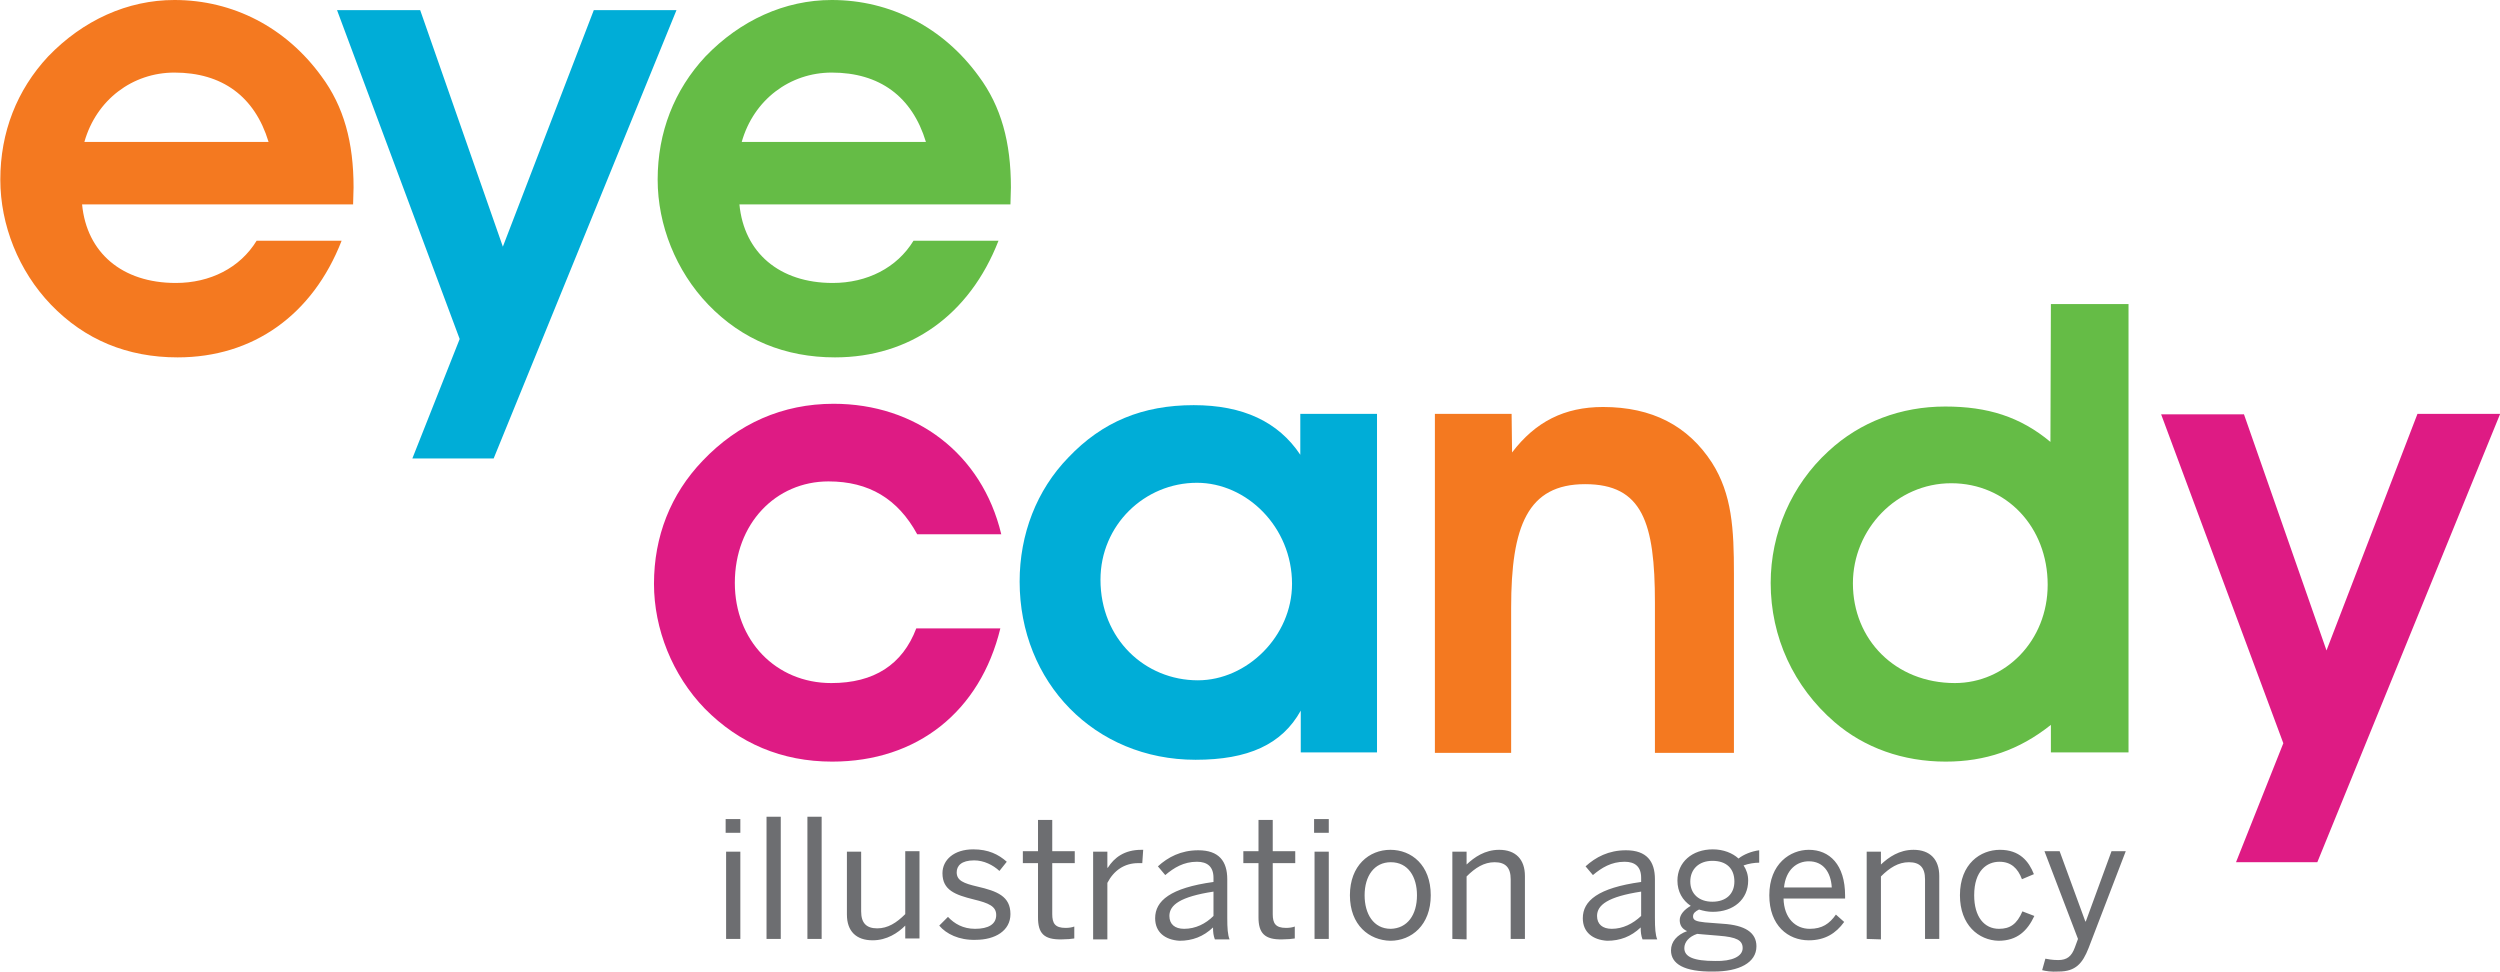
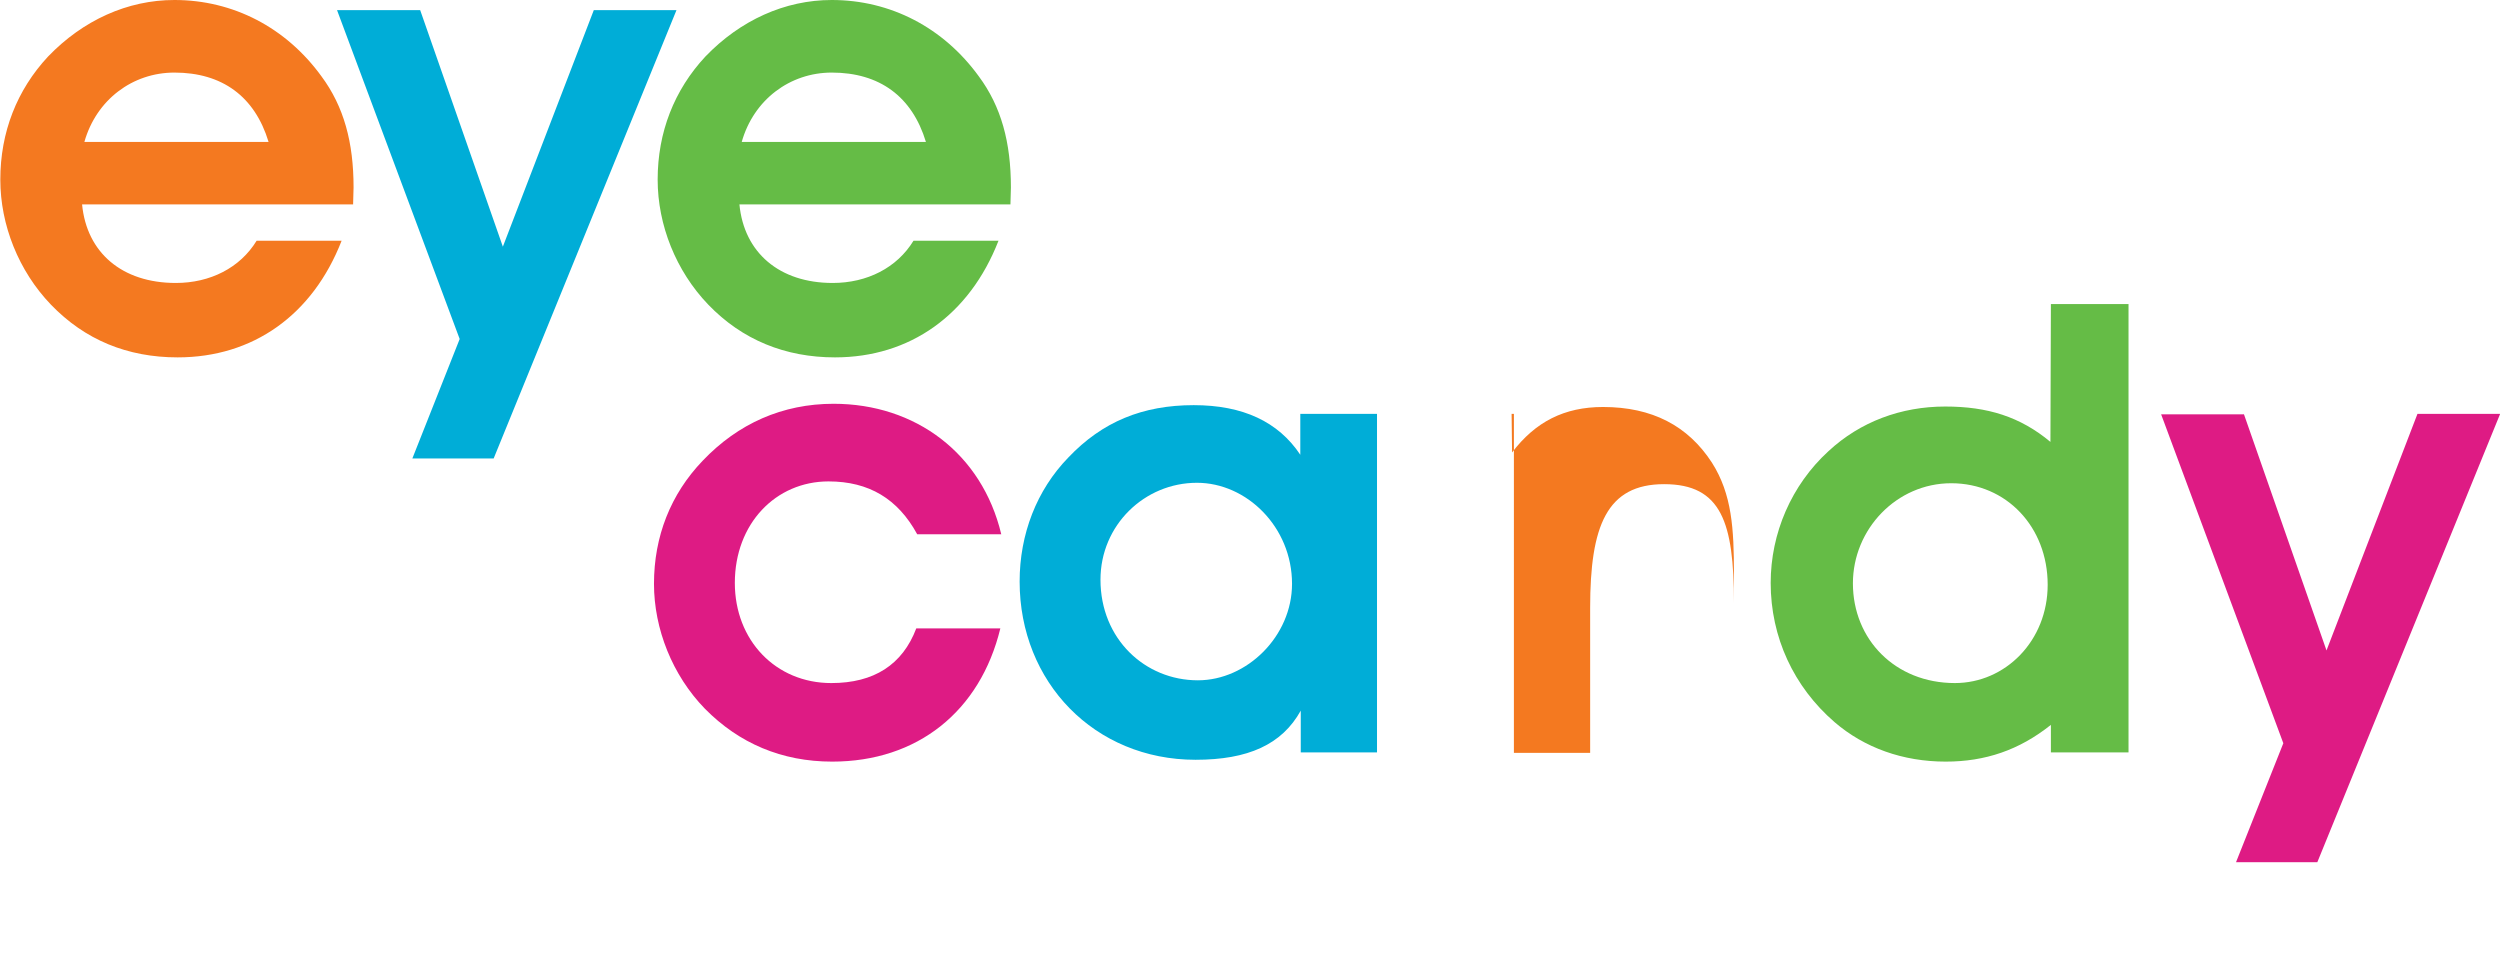
<svg xmlns="http://www.w3.org/2000/svg" id="Layer_1" viewBox="0 0 544.1 211.6" width="2500" height="972">
  <style>.st0{fill:#f47920}.st1{fill:#00add7}.st2{fill:#65bc46}.st3{fill:#de1b84}.st4{fill:#6d6e71}</style>
  <path class="st0" d="M38.2 61.6c7.5 0 14-3.3 17.6-9.2h18.5C68 68.6 55 77.8 38.6 77.8 27.7 77.8 18.4 74 11 66.3 4 59 0 49 0 39.1c0-10.3 3.6-19.5 10.4-26.8C18 4.4 27.7 0 37.9 0c12.8 0 24.3 6 32 16.6 4.9 6.6 7 14.4 7 24.2 0 1.2-.1 2.5-.1 3.7h-59c1 10.5 8.7 17.1 20.4 17.1zm-.3-45.8c-9.1 0-17 5.9-19.6 15.1h40.1c-3-9.9-10.1-15.1-20.5-15.1z" />
  <path class="st1" d="M91.4 2.2l18 51.5 19.8-51.5h18l-39.8 97.6H89.7l10.3-26L73.3 2.2h18.1z" />
  <path class="st2" d="M181.2 61.6c7.5 0 14-3.3 17.6-9.2h18.5C211 68.6 198 77.8 181.7 77.8c-10.8 0-20.2-3.8-27.6-11.5-7-7.3-11-17.3-11-27.2 0-10.3 3.6-19.5 10.4-26.8C161.1 4.4 170.8 0 181 0c12.8 0 24.3 6 32 16.6 4.9 6.6 7 14.4 7 24.2 0 1.2-.1 2.5-.1 3.7h-59c1 10.5 8.7 17.1 20.3 17.1zm-.2-45.8c-9.1 0-17 5.9-19.6 15.1h40.1c-3-9.9-10.1-15.1-20.5-15.1z" />
  <path class="st3" d="M180.3 104.8c-11.5 0-20.4 9.2-20.4 22.1 0 12.5 8.9 21.8 21 21.8 9.3 0 15.5-4 18.5-11.9h18.3c-4.4 18.1-18.1 29-36.6 29-11 0-20.3-4-27.7-11.5-7.1-7.3-11.1-17.4-11.1-27.2 0-10.3 3.6-19.5 10.6-26.8 7.7-8.1 17.4-12.4 28.5-12.4 17.8 0 32.3 10.8 36.5 28.4h-18.3c-4.2-7.7-10.5-11.5-19.3-11.5z" />
  <path class="st1" d="M283.1 154.7c-4.1 7.4-11.5 10.7-22.9 10.7-22 0-38.3-16.9-38.3-38.8 0-10.3 3.7-19.9 10.6-27 7.4-7.8 16.2-11.4 27.3-11.4 10.7 0 18.4 3.6 23.2 10.8v-8.9h16.7v73.7h-16.6v-9.1zm-22.4-6.6c10.7 0 20.5-9.6 20.5-21 0-12.4-9.9-22-20.7-22-11.4 0-21 9.2-21 21.1 0 12.9 9.7 21.9 21.2 21.9z" />
-   <path class="st0" d="M329.1 98.5c5.1-6.7 11.4-9.9 19.8-9.9 10.7 0 18.5 4.1 23.7 12.1 4.4 6.9 4.8 14.5 4.8 24.2v39h-17.2v-32.7c0-17.4-2.7-25.8-15.2-25.8s-16.1 9.1-16.1 26.9v31.6h-16.6V90.1H329l.1 8.4z" />
+   <path class="st0" d="M329.1 98.5c5.1-6.7 11.4-9.9 19.8-9.9 10.7 0 18.5 4.1 23.7 12.1 4.4 6.9 4.8 14.5 4.8 24.2v39v-32.7c0-17.4-2.7-25.8-15.2-25.8s-16.1 9.1-16.1 26.9v31.6h-16.6V90.1H329l.1 8.4z" />
  <path class="st2" d="M446.4 66.2h16.9v97.6h-16.9v-6c-6.9 5.5-14.3 8-22.9 8-9.3 0-17.7-3-24.2-8.6-8.9-7.7-13.9-18.5-13.9-30.3 0-10.8 4.5-21.3 12.6-28.7 6.9-6.4 15.8-9.7 25.4-9.7 9.2 0 16.3 2.2 22.9 7.7l.1-30zm-21.7 39c-11.9 0-21.4 10-21.4 21.8 0 12.2 9.2 21.7 22.2 21.7 11 0 20.2-9.2 20.2-21.4 0-12.6-9-22.1-21-22.1z" />
  <path class="st3" d="M488.4 90.1l18 51.5 19.8-51.5h18l-39.8 97.6h-17.7l10.3-25.9-26.6-71.6h18z" />
-   <path class="st4" d="M157.9 181.3v-3h3.2v3h-3.2zm.1 23.1v-19h3.1v19H158zM166.8 204.4v-26.6h3.1v26.6h-3.1zM175.7 204.4v-26.6h3.1v26.6h-3.1zM184.3 199.1v-13.7h3.1v13c0 2.5 1.1 3.7 3.5 3.7 2.3 0 4.2-1.2 6.1-3.1v-13.7h3.1v19H197v-2.8c-1.6 1.6-4 3.2-7.1 3.2-3.6 0-5.6-2-5.6-5.6zM204.4 201.5l1.9-1.9c1.4 1.5 3.3 2.6 5.9 2.6 2.9 0 4.6-1 4.6-3 0-1.9-1.6-2.6-4.9-3.4-4-1-6.8-2-6.8-5.7 0-2.9 2.5-5.2 6.7-5.2 3.3 0 5.5 1.1 7.3 2.7l-1.6 2c-1.4-1.3-3.4-2.3-5.5-2.3-2.8 0-3.8 1.2-3.8 2.6 0 1.8 1.5 2.4 4.5 3.1 4.3 1 7.2 2.1 7.2 6 0 3.6-3.3 5.6-7.6 5.6-3.6.1-6.4-1.3-7.9-3.1zM225.9 199.7v-11.8h-3.3v-2.6h3.3v-6.8h3.1v6.8h4.9v2.6H229V199c0 2 .6 3 2.9 3 .7 0 1.4-.1 1.9-.3v2.6c-.5.1-1.7.2-2.7.2-4 .1-5.2-1.4-5.2-4.8zM237.9 204.4v-19h3.1v3.5h.1c1.4-2.2 3.6-3.9 7.3-3.9h.4l-.2 2.9h-.9c-3 0-5.3 1.6-6.7 4.3v12.3h-3.1zM251.4 199.9c0-3.8 3.3-6.6 12.7-7.9v-.9c0-2.4-1.3-3.5-3.6-3.5-2.9 0-5 1.3-6.9 2.9l-1.6-1.9c2.2-2 5-3.5 8.8-3.5 4.5 0 6.3 2.4 6.3 6.3v8.4c0 2.3.1 3.7.5 4.7h-3.2c-.3-.8-.4-1.5-.4-2.6-2.1 2-4.5 2.9-7.3 2.9-3.2-.2-5.3-1.9-5.3-4.9zm12.7-.5v-5.3c-7.2 1.1-9.6 2.9-9.6 5.3 0 1.8 1.2 2.8 3.2 2.8 2.5 0 4.7-1.1 6.4-2.8zM273.9 199.7v-11.8h-3.3v-2.6h3.3v-6.8h3.1v6.8h4.9v2.6H277V199c0 2 .6 3 2.9 3 .7 0 1.4-.1 1.9-.3v2.6c-.5.1-1.7.2-2.7.2-3.9.1-5.2-1.4-5.2-4.8zM286 181.3v-3h3.2v3H286zm.1 23.1v-19h3.1v19h-3.1zM293.8 194.9c0-6.5 4.2-9.9 8.8-9.9 4.6 0 8.8 3.3 8.8 9.9 0 6.5-4.2 9.9-8.8 9.9-4.6-.1-8.8-3.4-8.8-9.9zm14.6 0c0-4-1.9-7.2-5.7-7.2-3.6 0-5.7 3-5.7 7.2 0 4 1.9 7.3 5.7 7.3 3.6-.1 5.7-3 5.7-7.3zM316.1 204.4v-19h3.1v2.8c1.7-1.6 4-3.2 7.1-3.2 3.6 0 5.6 2.1 5.6 5.7v13.7h-3.1v-13c0-2.5-1.1-3.7-3.5-3.7-2.3 0-4.2 1.2-6.1 3.1v13.7l-3.1-.1zM344.5 199.9c0-3.8 3.3-6.6 12.7-7.9v-.9c0-2.4-1.3-3.5-3.6-3.5-2.9 0-5 1.3-6.9 2.9l-1.6-1.9c2.2-2 5-3.5 8.8-3.5 4.5 0 6.3 2.4 6.3 6.3v8.4c0 2.3.1 3.7.5 4.7h-3.2c-.3-.8-.4-1.5-.4-2.6-2.1 2-4.5 2.9-7.3 2.9-3.2-.2-5.3-1.9-5.3-4.9zm12.7-.5v-5.3c-7.2 1.1-9.6 2.9-9.6 5.3 0 1.8 1.2 2.8 3.2 2.8 2.4 0 4.6-1.1 6.4-2.8zM363.7 206.9c0-1.9 1.3-3.4 3.5-4.2-1.1-.5-1.6-1.3-1.6-2.4 0-1.2 1-2.3 2.4-3.1-1.8-1.2-2.9-3.1-2.9-5.5 0-4 3.2-6.8 7.7-6.8 2.3 0 4.3.8 5.6 2 1.1-.9 2.9-1.6 4.5-1.8v2.7c-1 0-2.3.2-3.4.6.6.9 1 2 1 3.3 0 4.1-3.2 6.8-7.7 6.8-1.1 0-2-.2-3-.5-.8.4-1.3.8-1.3 1.5 0 .8.6 1.1 2.6 1.3l3.9.3c4.8.3 7.3 1.9 7.3 4.9 0 3.6-3.8 5.5-9.3 5.5-6.5.1-9.3-1.7-9.3-4.6zm15.6-.5c0-1.7-1.3-2.4-5.2-2.7l-3.6-.3c-.4 0-.7-.1-1.1-.1-1.8.6-2.8 1.8-2.8 3.1 0 1.9 2 2.8 6.7 2.8 3.7.1 6-1 6-2.8zm-1.8-14.5c0-2.8-1.7-4.5-4.8-4.5-2.9 0-4.8 1.8-4.8 4.5s1.9 4.4 4.8 4.4c3 0 4.8-1.7 4.8-4.4zM385.1 194.9c0-6.9 4.6-9.9 8.6-9.9 4.5 0 7.9 3.2 7.9 10v.6h-13.4c.1 4.3 2.6 6.6 5.7 6.6 2.7 0 4.3-1.1 5.7-3.1l1.8 1.6c-1.8 2.5-4.2 4-7.7 4-4.5 0-8.6-3.2-8.6-9.8zm13.6-1.7c-.2-3.4-1.9-5.7-5-5.7-2.6 0-5 1.8-5.4 5.7h10.4zM406.3 204.4v-19h3.1v2.8c1.7-1.6 4-3.2 7.1-3.2 3.6 0 5.6 2.1 5.6 5.7v13.7H419v-13c0-2.5-1.1-3.7-3.5-3.7-2.3 0-4.2 1.2-6.1 3.1v13.7l-3.1-.1zM426.6 194.9c0-6.9 4.5-9.9 8.7-9.9 4.3 0 6.3 2.5 7.4 5.3l-2.6 1.1c-.9-2.4-2.4-3.8-4.9-3.8-2.7 0-5.5 1.9-5.5 7.3 0 4.7 2.2 7.3 5.4 7.3 2.4 0 3.9-1 5.1-3.8l2.6 1c-1.5 3.2-3.7 5.4-7.8 5.4-4.3-.1-8.4-3.4-8.4-9.9zM444.5 211.2l.7-2.5c.5.1 1.5.3 2.8.3 1.9 0 2.9-.8 3.6-2.7l.7-1.9-7.3-19.1h3.3l5.6 15.3h.1l5.6-15.3h3.1l-8.1 21.1c-1.3 3.3-2.8 5.1-6.5 5.1-1.7.1-2.8-.1-3.6-.3z" />
</svg>